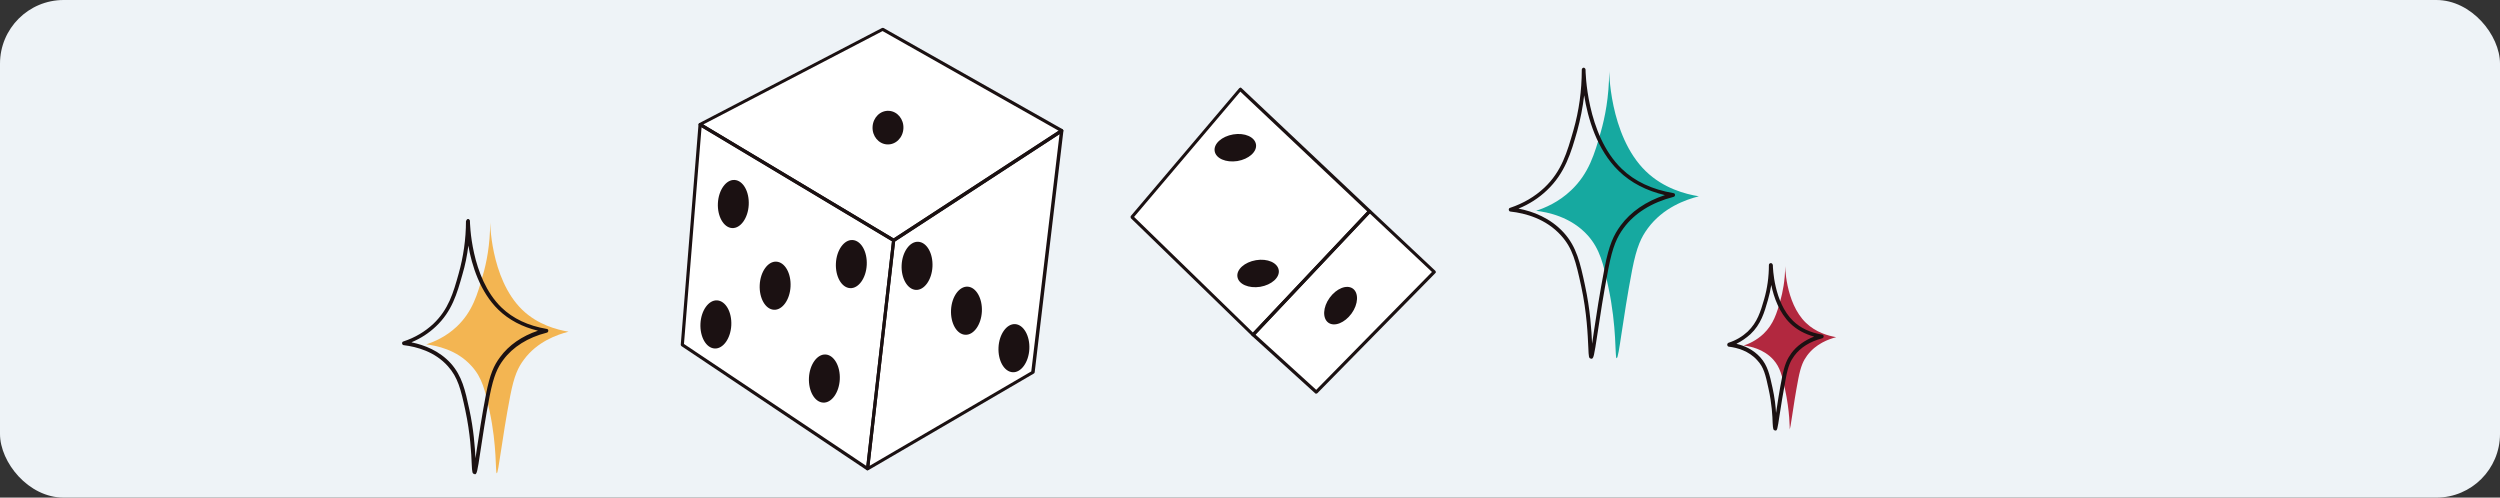
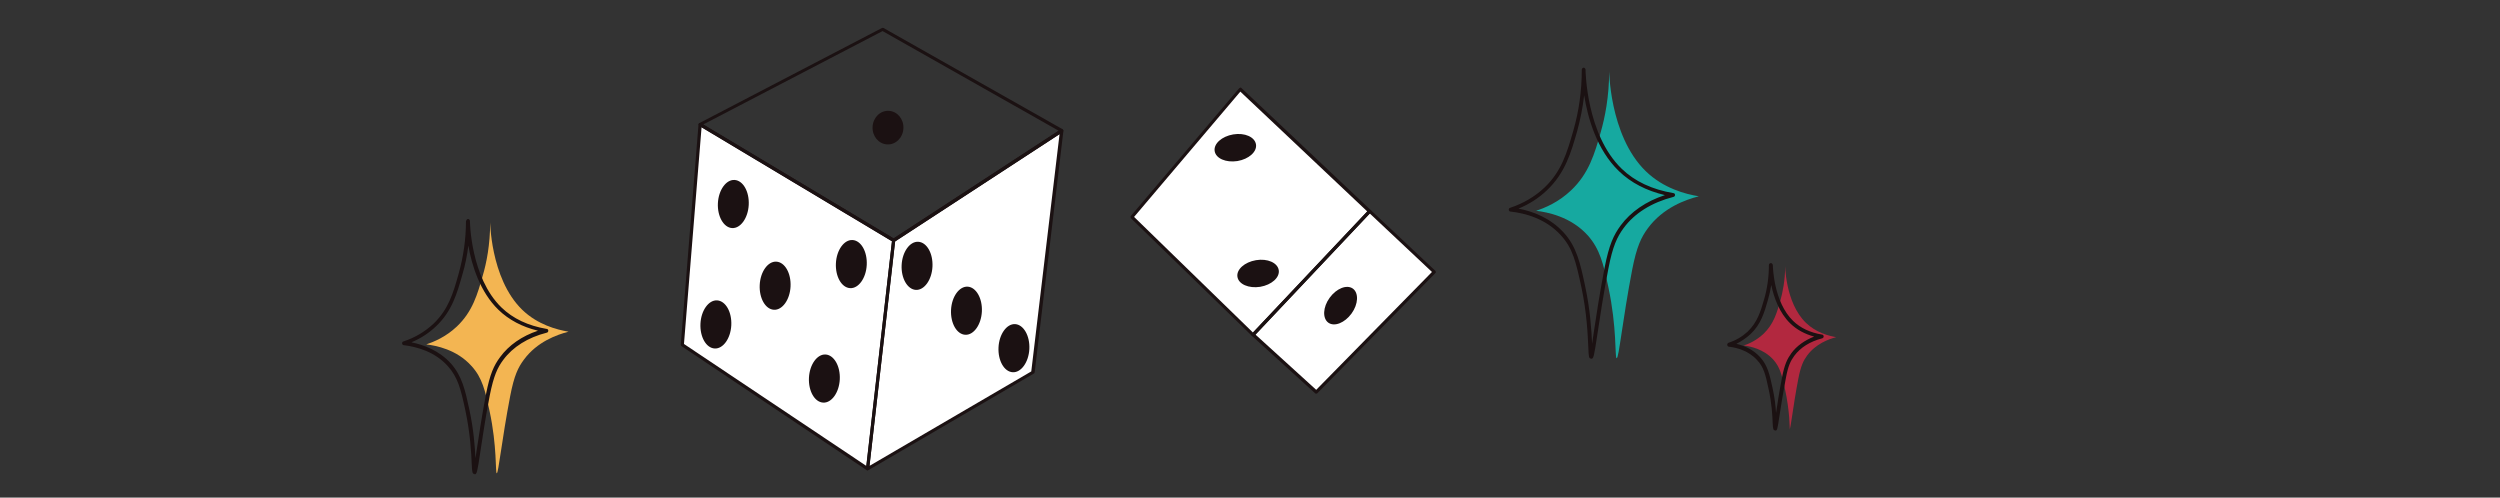
<svg xmlns="http://www.w3.org/2000/svg" width="628" height="125" viewBox="0 0 628 125" fill="none">
  <rect x="0" y="0" width="628" height="125" fill="#333333" stroke="none" />
-   <rect width="628" height="125" rx="16" fill="#EEF3F7" />
  <path d="M406.065 89.932C405.667 89.932 406.165 82.107 404.022 72.138C402.776 66.257 401.879 62.568 398.888 59.179C394.602 54.394 388.67 53.297 385.879 52.948C388.122 52.201 391.511 50.805 394.651 47.815C399.137 43.578 400.583 38.593 402.128 33.111C403.125 29.622 404.221 24.388 404.221 17.859C404.221 16.762 404.072 33.958 413.442 43.03C417.878 47.316 423.361 48.762 426.751 49.31C423.411 50.157 417.779 52.151 413.941 57.335C412.296 59.578 411.15 61.87 410.003 67.752C407.561 80.512 406.664 89.982 406.115 89.982L406.065 89.932Z" fill="#16A9A0" />
  <path d="M399.735 90.083C399.087 90.083 399.087 89.684 398.987 87.292C398.838 84.251 398.638 78.569 397.193 71.89C395.847 65.71 395.05 62.37 392.159 59.18C388.371 54.943 383.137 53.548 379.449 53.149C379.199 53.149 379.05 52.95 379 52.7C379 52.451 379.1 52.252 379.349 52.202C382.639 51.105 385.529 49.411 387.922 47.168C392.308 43.031 393.654 38.246 395.249 32.713C396.645 27.828 397.342 22.744 397.342 17.561C397.342 17.461 397.342 17.411 397.392 17.311C397.492 17.062 397.741 16.963 397.941 17.012C398.24 17.212 398.289 17.361 398.289 17.511C398.289 17.66 398.439 33.76 407.361 42.383C410.651 45.573 415.037 47.616 420.37 48.514C420.619 48.514 420.769 48.763 420.769 48.962C420.769 49.211 420.619 49.411 420.37 49.461C414.937 50.856 410.601 53.548 407.859 57.286C406.215 59.529 405.118 61.822 404.021 67.504C402.775 73.984 401.928 79.516 401.33 83.553C400.383 89.734 400.333 90.133 399.685 90.133L399.735 90.083ZM381.442 52.401C385.081 53.099 389.467 54.744 392.856 58.482C396.046 62.021 396.944 66.058 398.14 71.641C399.486 77.822 399.785 83.105 399.934 86.345C400.084 85.448 400.233 84.401 400.383 83.304C400.981 79.267 401.828 73.734 403.074 67.255C404.221 61.373 405.367 59.031 407.112 56.638C409.654 53.199 413.492 50.557 418.227 49.012C413.591 47.915 409.704 45.922 406.663 42.981C401.081 37.598 398.838 29.573 397.941 23.941C397.592 26.981 396.993 29.972 396.196 32.913C394.651 38.346 393.156 43.479 388.57 47.816C386.526 49.76 384.134 51.305 381.442 52.401Z" fill="#1B1112" />
  <path d="M449.579 107.825C449.579 107.825 449.629 103.389 448.383 97.707C447.635 94.367 447.187 92.274 445.442 90.33C443 87.638 439.611 86.991 438.016 86.791C439.262 86.392 441.206 85.545 443 83.85C445.542 81.408 446.339 78.617 447.237 75.477C447.785 73.483 448.433 70.492 448.433 66.804C448.433 66.156 448.333 75.975 453.666 81.109C456.208 83.551 459.299 84.349 461.243 84.698C459.349 85.196 456.159 86.343 453.966 89.283C453.018 90.579 452.371 91.875 451.723 95.215C450.327 102.492 449.829 107.875 449.529 107.825H449.579Z" fill="#B2283F" />
  <path d="M445.991 108.124C445.393 108.124 445.393 107.726 445.293 106.33C445.243 104.586 445.094 101.396 444.246 97.608C443.499 94.118 443.05 92.224 441.405 90.48C439.312 88.137 436.371 87.34 434.327 87.091C434.078 87.091 433.929 86.891 433.879 86.642C433.879 86.393 433.979 86.193 434.228 86.094C436.072 85.496 437.667 84.549 439.013 83.302C441.455 80.96 442.253 78.268 443.15 75.178C443.947 72.437 444.346 69.546 444.346 66.605C444.346 66.455 444.396 66.356 444.396 66.356C444.496 66.156 444.745 66.057 444.944 66.106C445.144 66.156 445.293 66.356 445.343 66.605C445.343 67.203 445.592 75.926 450.427 80.611C452.271 82.405 454.713 83.552 457.704 84.05C457.953 84.05 458.103 84.299 458.103 84.499C458.103 84.748 457.953 84.947 457.704 84.997C454.664 85.795 452.271 87.29 450.726 89.383C449.779 90.679 449.181 91.876 448.583 95.115C447.885 98.804 447.386 101.944 447.038 104.237C446.489 107.925 446.439 108.174 445.941 108.174L445.991 108.124ZM436.271 86.393C438.215 86.841 440.458 87.838 442.203 89.782C444.047 91.826 444.545 94.168 445.243 97.358C445.791 99.801 446.041 101.994 446.14 103.738C446.489 101.445 446.938 98.405 447.636 94.866C448.284 91.477 448.981 90.131 449.978 88.735C451.324 86.891 453.318 85.496 455.71 84.549C453.318 83.901 451.324 82.804 449.729 81.259C446.988 78.617 445.592 74.729 444.944 71.589C444.745 72.885 444.446 74.131 444.097 75.377C443.2 78.517 442.352 81.458 439.711 83.95C438.664 84.897 437.517 85.695 436.222 86.343L436.271 86.393Z" fill="#1B1112" />
  <path d="M311.57 22.445C302.485 33.152 293.441 43.86 284.355 54.527C294.495 64.383 304.635 74.238 314.775 84.094C324.549 73.752 334.283 63.409 344.058 53.067C333.229 42.846 322.4 32.625 311.57 22.404V22.445Z" fill="white" />
  <path d="M330.634 98.494C325.361 93.708 320.089 88.882 314.775 84.096C324.55 73.753 334.284 63.411 344.059 53.068L360.282 68.318C350.386 78.377 340.53 88.436 330.634 98.494Z" fill="white" />
  <path d="M314.775 84.501C314.775 84.501 314.572 84.46 314.491 84.379L284.072 54.812C284.072 54.812 283.91 54.406 284.072 54.244L311.287 22.162C311.287 22.162 311.449 22.041 311.571 22C311.652 22 311.774 22 311.855 22.122L344.342 52.784C344.342 52.784 344.464 52.946 344.464 53.068C344.464 53.19 344.464 53.271 344.342 53.352L315.059 84.379C315.059 84.379 314.897 84.501 314.775 84.501ZM284.883 54.488L314.735 83.528L343.45 53.109L311.571 23.014L284.883 54.488Z" fill="#1B1112" />
  <path d="M330.631 98.898C330.631 98.898 330.428 98.898 330.347 98.777L314.489 84.378C314.489 84.378 314.367 84.216 314.367 84.094C314.367 83.973 314.367 83.892 314.489 83.811L343.772 52.783C343.772 52.783 344.178 52.621 344.34 52.783L360.564 68.033C360.564 68.033 360.685 68.195 360.685 68.317C360.685 68.439 360.685 68.52 360.564 68.601L330.915 98.777C330.915 98.777 330.712 98.898 330.631 98.898ZM315.381 84.054L330.631 97.925L359.712 68.317L344.097 53.635L315.381 84.054Z" fill="#1B1112" />
  <path d="M310.841 40.457C307.961 40.903 305.406 39.808 305.122 37.943C304.838 36.117 306.906 34.252 309.786 33.765C312.666 33.278 315.221 34.414 315.505 36.28C315.789 38.105 313.72 39.971 310.841 40.457Z" fill="#1B1112" />
  <path d="M316.559 72.049C313.68 72.495 311.124 71.4 310.841 69.534C310.557 67.709 312.625 65.844 315.505 65.357C318.384 64.87 320.94 66.006 321.224 67.871C321.507 69.697 319.439 71.562 316.559 72.049Z" fill="#1B1112" />
  <path d="M339.516 78.744C337.813 81.097 335.217 82.151 333.676 81.056C332.175 79.961 332.297 77.162 334 74.81C335.704 72.458 338.3 71.403 339.841 72.498C341.342 73.593 341.22 76.392 339.516 78.744Z" fill="#1B1112" />
  <path d="M175.874 31.287C174.373 49.741 172.872 68.155 171.412 86.609C186.906 96.992 202.44 107.375 217.933 117.758C220.123 98.655 222.313 79.511 224.463 60.408C208.28 50.715 192.057 41.021 175.874 31.328V31.287Z" fill="white" />
  <path d="M266.683 32.873C252.609 42.039 238.535 51.246 224.462 60.412C222.271 79.516 220.081 98.659 217.932 117.762C231.762 109.691 245.633 101.58 259.464 93.508C261.857 73.31 264.29 53.071 266.683 32.873Z" fill="white" />
-   <path d="M221.704 7.404C206.413 15.354 191.123 23.344 175.832 31.293C192.015 40.987 208.238 50.681 224.421 60.374C238.495 51.208 252.569 42.001 266.643 32.835C251.636 24.358 236.67 15.881 221.663 7.404H221.704Z" fill="white" />
  <path d="M217.932 118.163C217.932 118.163 217.77 118.163 217.688 118.082L171.168 86.933C171.168 86.933 170.965 86.689 171.005 86.568L175.467 31.245C175.467 31.245 175.548 31.002 175.67 30.921C175.791 30.881 175.954 30.881 176.075 30.921L224.665 60.002C224.665 60.002 224.867 60.245 224.867 60.407L218.337 117.757C218.337 117.757 218.216 118.001 218.094 118.082C218.054 118.082 217.972 118.082 217.932 118.082V118.163ZM171.817 86.405L217.607 117.027L224.056 60.569L176.237 31.935L171.817 86.365V86.405Z" fill="#1B1112" />
  <path d="M217.93 118.163C217.93 118.163 217.768 118.163 217.727 118.082C217.606 118.001 217.525 117.838 217.565 117.676L224.095 60.326C224.095 60.326 224.176 60.083 224.257 60.042L266.479 32.503C266.479 32.503 266.763 32.422 266.925 32.503C267.047 32.584 267.128 32.746 267.128 32.908L259.909 93.544C259.909 93.544 259.827 93.787 259.706 93.828L218.174 118.082C218.174 118.082 218.052 118.122 217.971 118.122L217.93 118.163ZM224.866 60.651L218.417 117.027L259.057 93.3L266.155 33.72L224.825 60.691L224.866 60.651Z" fill="#1B1112" />
  <path d="M224.462 60.776C224.462 60.776 224.3 60.776 224.259 60.736L175.67 31.655C175.67 31.655 175.467 31.452 175.467 31.29C175.467 31.128 175.548 31.006 175.67 30.925L221.542 7.036C221.542 7.036 221.825 6.955 221.947 7.036L266.927 32.466C266.927 32.466 267.13 32.669 267.13 32.791C267.13 32.913 267.048 33.075 266.927 33.156L224.705 60.695C224.705 60.695 224.543 60.776 224.502 60.776H224.462ZM176.684 31.29L224.462 59.884L265.913 32.831L221.704 7.807L176.684 31.25V31.29Z" fill="#1B1112" />
  <path d="M188.082 51.451C187.92 54.777 186.014 57.413 183.905 57.292C181.796 57.17 180.173 54.371 180.335 51.046C180.498 47.72 182.404 45.084 184.513 45.205C186.663 45.327 188.244 48.126 188.082 51.451Z" fill="#1B1112" />
  <path d="M198.586 71.973C198.424 75.299 196.518 77.935 194.409 77.813C192.259 77.692 190.677 74.893 190.84 71.567C191.002 68.241 192.908 65.605 195.017 65.727C197.167 65.848 198.749 68.647 198.586 71.973Z" fill="#1B1112" />
  <path d="M210.955 95.295C210.793 98.621 208.887 101.257 206.778 101.135C204.628 101.014 203.046 98.215 203.209 94.889C203.371 91.564 205.277 88.927 207.386 89.049C209.495 89.171 211.118 91.969 210.955 95.295Z" fill="#1B1112" />
  <path d="M183.702 81.701C183.539 85.027 181.633 87.663 179.524 87.542C177.374 87.42 175.793 84.621 175.955 81.296C176.117 77.97 178.023 75.334 180.132 75.455C182.282 75.577 183.864 78.376 183.702 81.701Z" fill="#1B1112" />
  <path d="M217.727 66.541C217.565 69.867 215.658 72.503 213.549 72.382C211.4 72.26 209.818 69.461 209.98 66.135C210.142 62.81 212.049 60.173 214.158 60.295C216.307 60.417 217.889 63.215 217.727 66.541Z" fill="#1B1112" />
  <path d="M226.937 32.263C226.815 34.615 224.99 36.4 222.84 36.278C220.691 36.156 219.068 34.169 219.19 31.857C219.312 29.505 221.137 27.72 223.286 27.842C225.436 27.963 227.058 29.951 226.937 32.263Z" fill="#1B1112" />
  <path d="M234.236 66.981C234.074 70.306 232.168 72.943 230.059 72.821C227.95 72.699 226.327 69.901 226.49 66.575C226.652 63.249 228.558 60.613 230.667 60.734C232.817 60.856 234.399 63.655 234.236 66.981Z" fill="#1B1112" />
  <path d="M246.647 78.254C246.485 81.58 244.578 84.216 242.469 84.094C240.32 83.973 238.738 81.174 238.9 77.848C239.062 74.523 240.969 71.886 243.078 72.008C245.187 72.13 246.809 74.928 246.647 78.254Z" fill="#1B1112" />
  <path d="M258.573 87.664C258.41 90.99 256.504 93.626 254.395 93.505C252.245 93.383 250.664 90.584 250.826 87.259C250.988 83.933 252.894 81.296 255.003 81.418C257.112 81.54 258.735 84.338 258.573 87.664Z" fill="#1B1112" />
  <path d="M124.774 118.859C124.426 118.859 124.874 112.03 122.98 103.258C121.884 98.124 121.136 94.884 118.444 91.943C114.706 87.757 109.473 86.809 107.08 86.51C109.024 85.862 112.015 84.616 114.756 82.025C118.694 78.286 119.94 73.95 121.285 69.165C122.183 66.124 123.13 61.539 123.13 55.807C123.13 54.81 122.98 69.863 131.204 77.838C135.092 81.576 139.877 82.822 142.818 83.32C139.927 84.068 134.943 85.813 131.603 90.348C130.158 92.292 129.161 94.286 128.164 99.47C126.021 110.635 125.223 118.909 124.774 118.909V118.859Z" fill="#F3B552" />
  <path d="M119.243 119.06C118.645 119.06 118.595 118.711 118.495 116.568C118.395 113.926 118.146 108.942 116.9 103.11C115.754 97.727 115.006 94.787 112.514 91.995C109.224 88.307 104.688 87.111 101.449 86.712C101.199 86.712 101.05 86.513 101 86.263C101 86.014 101.1 85.815 101.349 85.765C104.24 84.818 106.732 83.323 108.825 81.379C112.663 77.74 113.86 73.603 115.205 68.768C116.402 64.532 117.05 60.046 117.05 55.56C117.249 55.061 117.448 54.962 117.698 55.011C117.997 55.211 118.046 55.36 118.046 55.51C118.046 55.66 118.196 69.715 125.972 77.242C128.862 80.033 132.651 81.827 137.336 82.625C137.585 82.625 137.735 82.874 137.735 83.073C137.735 83.323 137.585 83.522 137.336 83.572C132.601 84.768 128.813 87.16 126.42 90.4C124.975 92.344 124.028 94.338 123.031 99.322C121.934 104.955 121.236 109.789 120.688 113.328C119.891 118.711 119.791 119.16 119.193 119.16L119.243 119.06ZM103.442 86.014C106.582 86.662 110.371 88.108 113.261 91.297C116.053 94.438 116.85 97.977 117.897 102.861C118.993 107.895 119.293 112.282 119.442 115.123C119.542 114.475 119.641 113.777 119.741 113.079C120.289 109.54 120.987 104.705 122.084 99.023C123.081 93.889 124.078 91.796 125.623 89.703C127.816 86.712 131.105 84.419 135.143 83.073C131.155 82.126 127.816 80.332 125.224 77.84C120.588 73.354 118.495 66.625 117.648 61.691C117.349 64.183 116.85 66.625 116.152 68.968C114.807 73.753 113.511 78.239 109.473 82.027C107.729 83.671 105.685 85.017 103.392 85.964L103.442 86.014Z" fill="#1B1112" />
</svg>